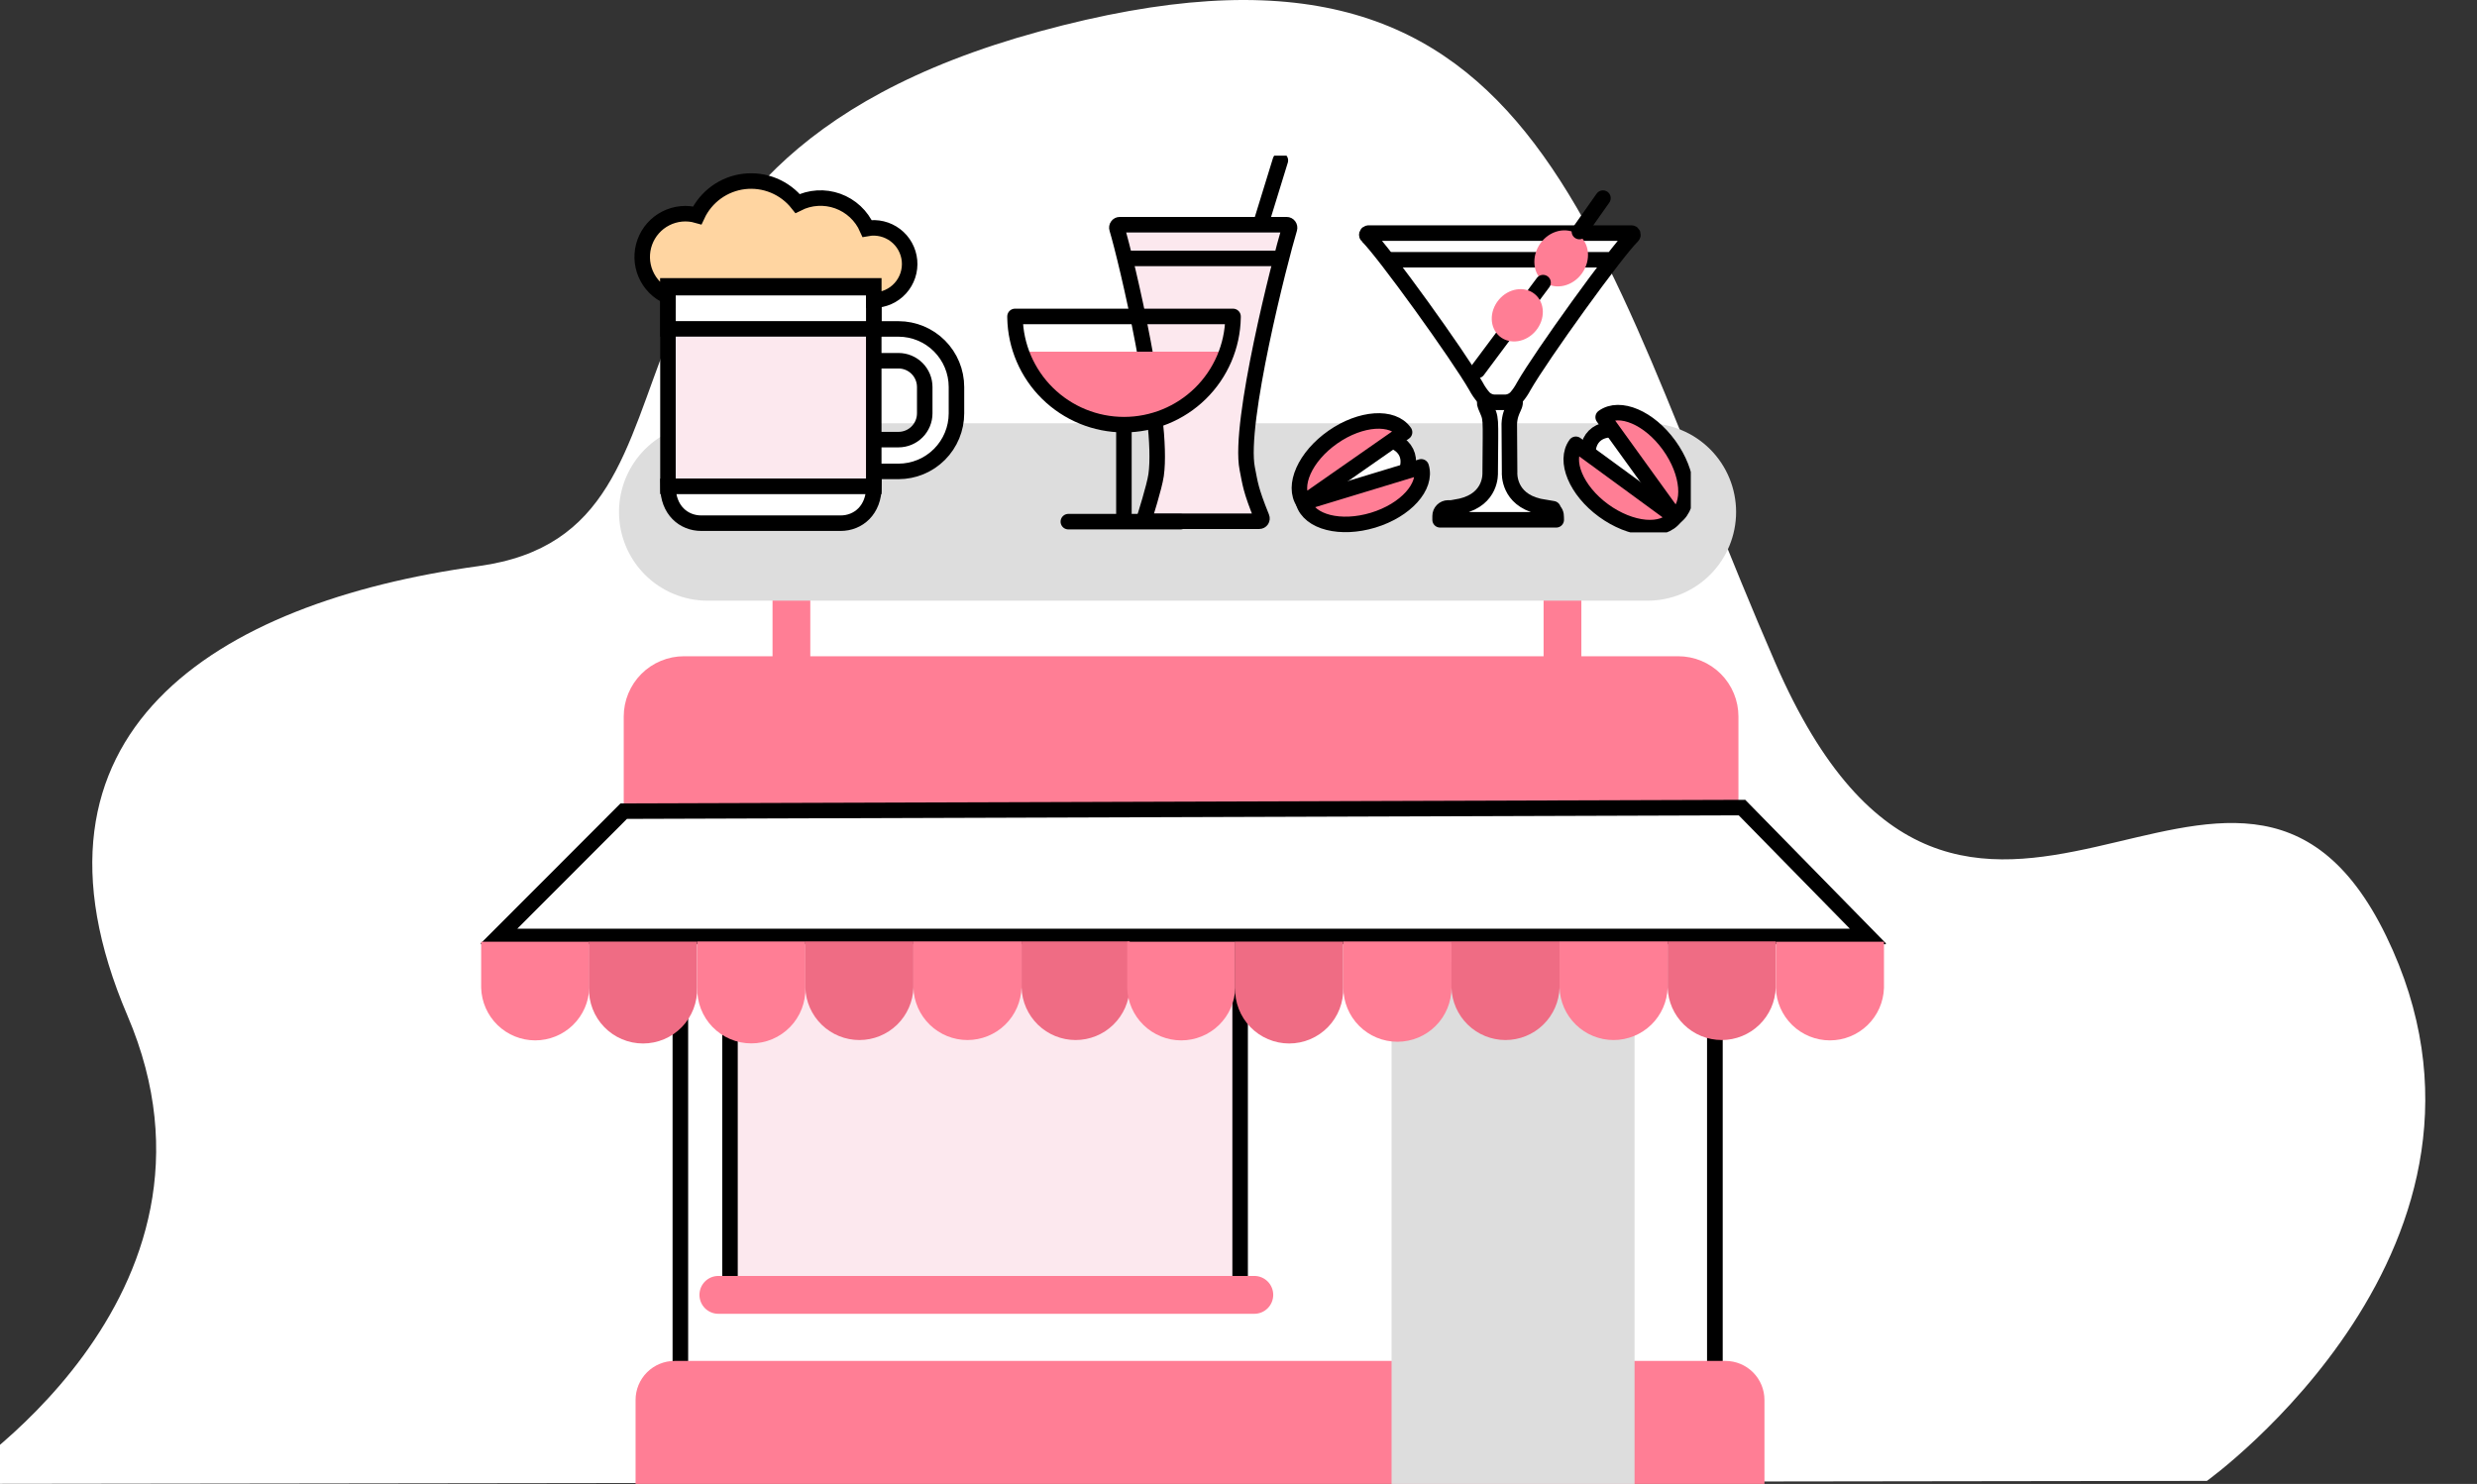
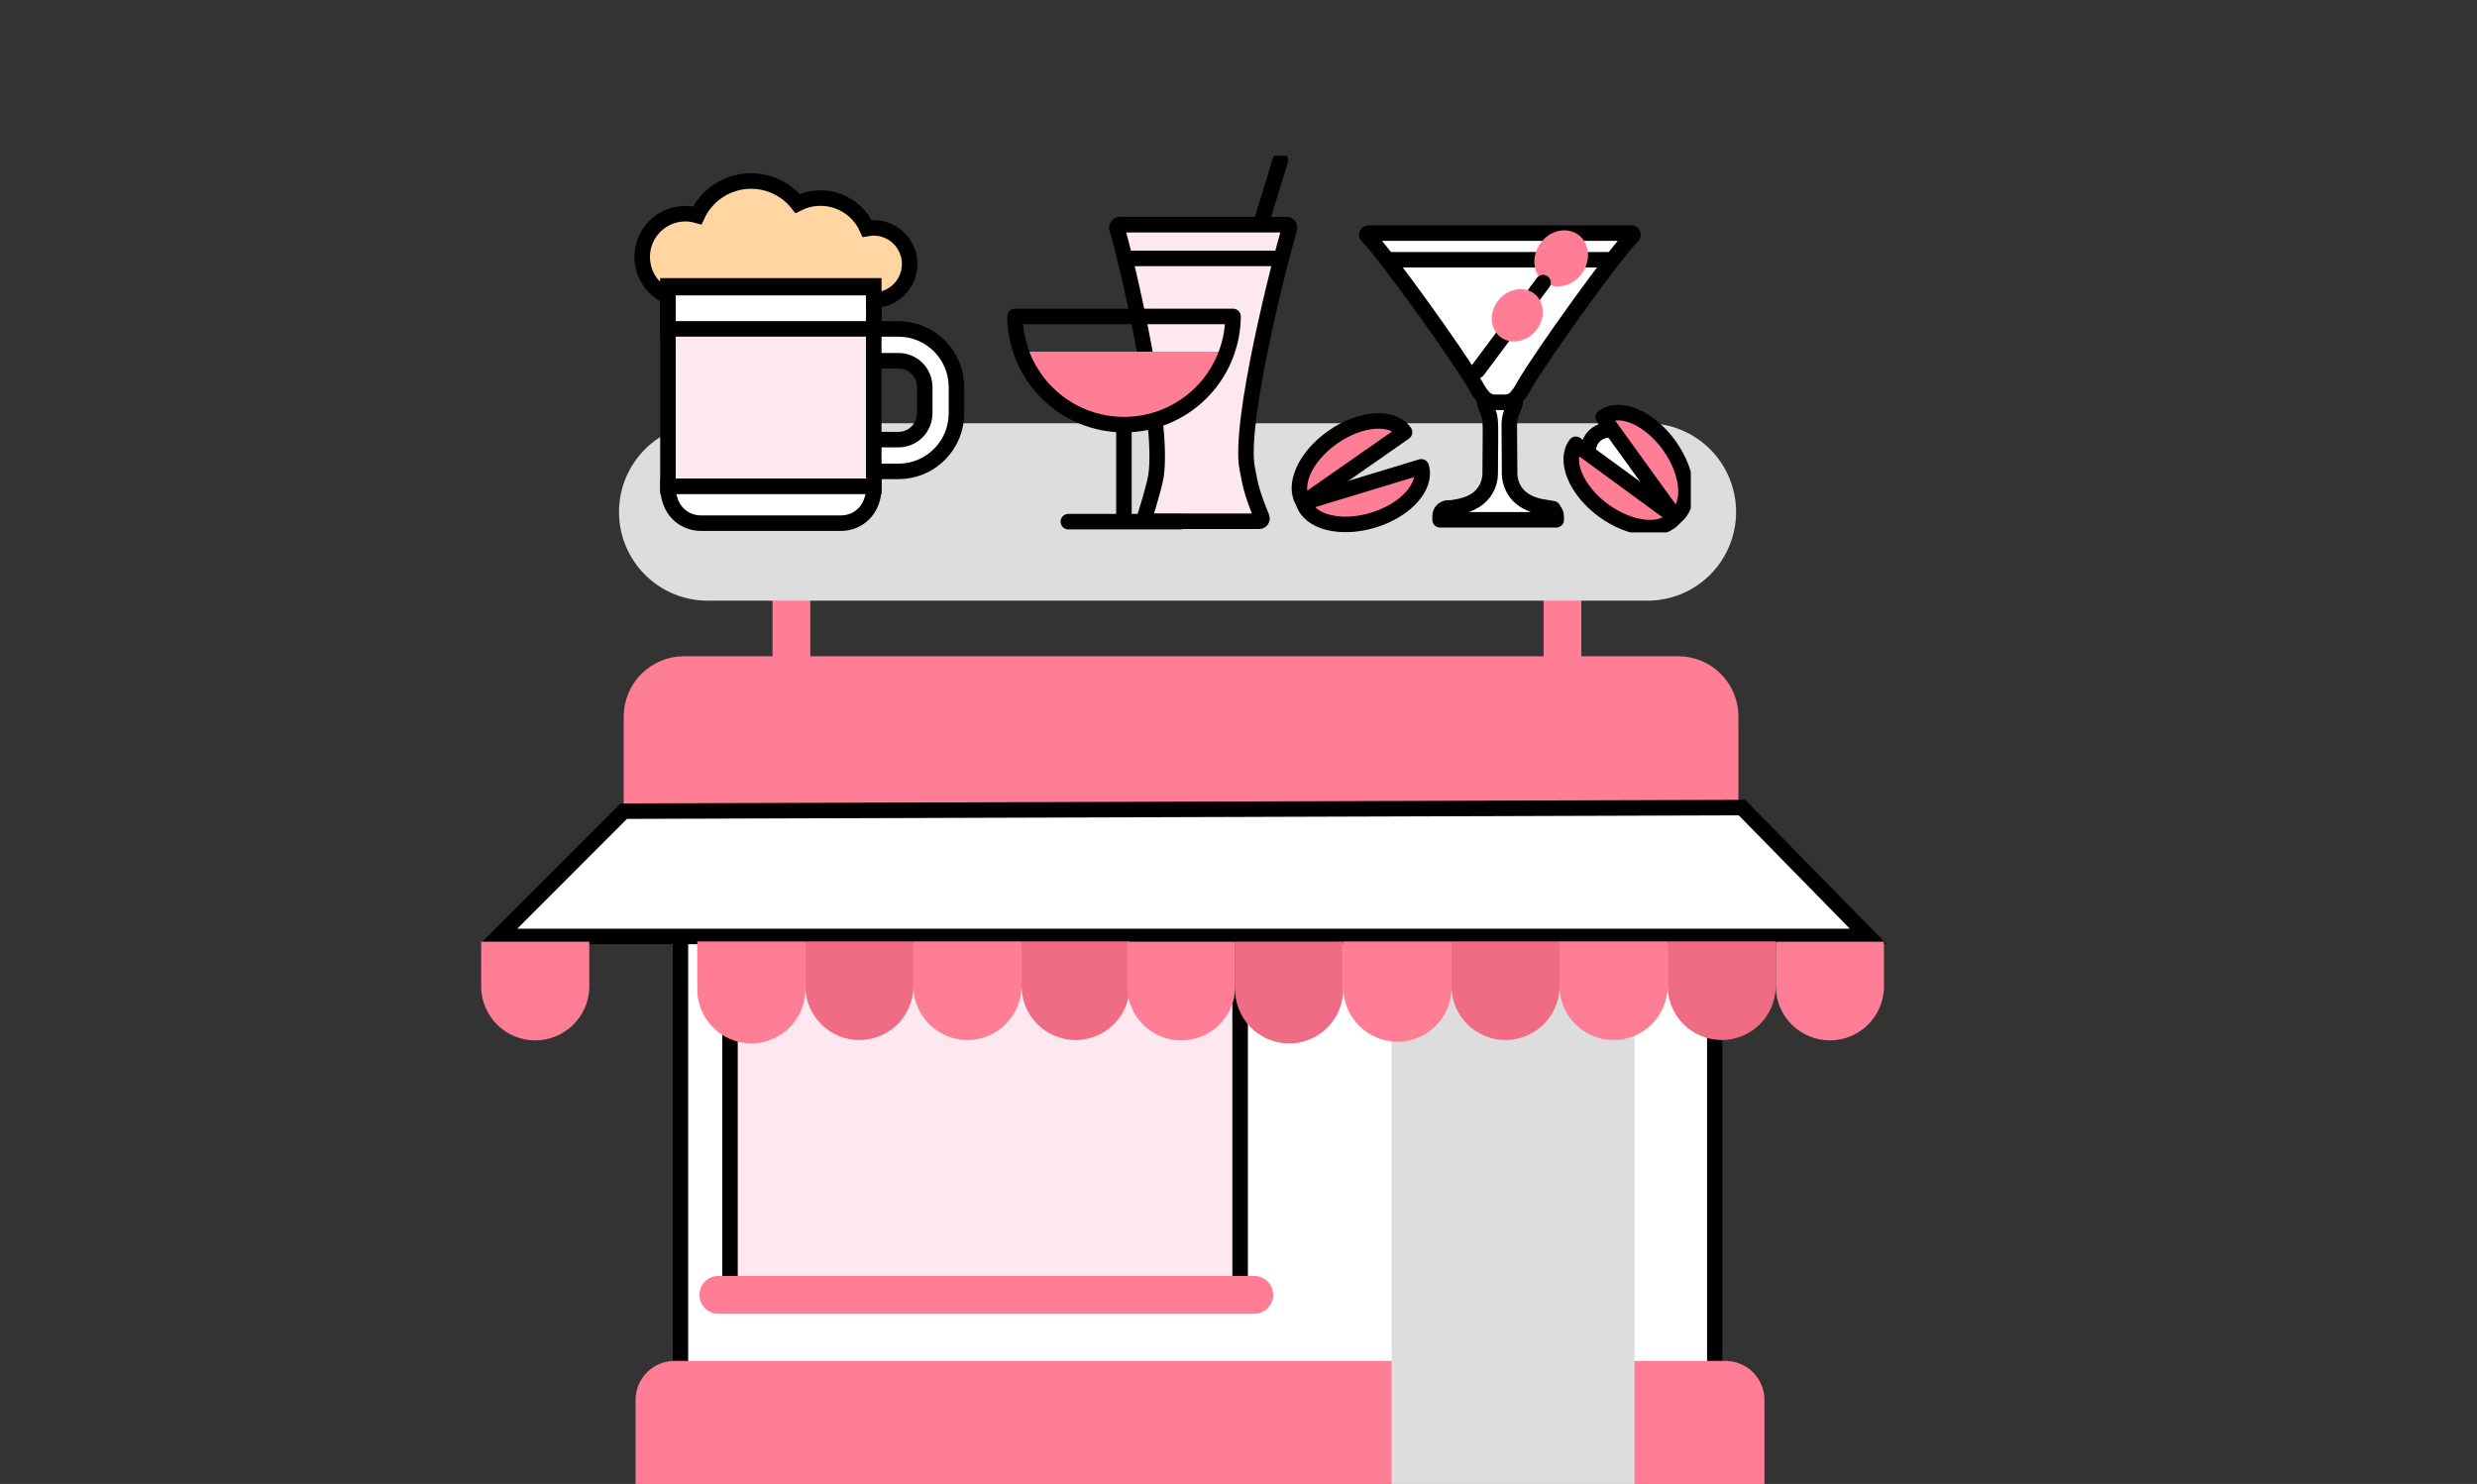
<svg xmlns="http://www.w3.org/2000/svg" width="479" height="287" viewBox="0 0 479 287" fill="none">
  <rect x="0" y="0" width="479" height="287" fill="#333333" stroke="none" />
  <g clip-path="url(#clip0_45_60)">
    <path d="M426.772 286.416C426.772 286.416 490.435 240.681 461.425 181.009C432.415 121.337 379.903 212.418 343.301 128.186C306.699 43.954 298.502 -20.528 201.064 6.07C103.625 32.669 143.567 102.475 92.57 109.485C41.573 116.495 1.281 141.777 24.653 196.44C48.024 251.103 -10 286.999 -10 286.999L426.772 286.416Z" fill="white" />
  </g>
  <g clip-path="url(#clip1_45_60)">
    <path d="M331.607 165.346H131.574V270.082H331.607V165.346Z" fill="white" stroke="#646464" stroke-width="3" />
    <path d="M331.607 165.346H131.574V270.082H331.607V165.346Z" fill="white" stroke="black" stroke-width="3" />
    <path d="M239.816 177.697H141.166V251.333H239.816V177.697Z" fill="#FCE8EE" stroke="black" stroke-width="3" stroke-linecap="round" stroke-linejoin="round" />
    <path d="M246.214 250.408C246.218 250.892 246.126 251.371 245.944 251.818C245.762 252.266 245.493 252.672 245.153 253.015C244.814 253.358 244.409 253.631 243.964 253.816C243.519 254.002 243.041 254.098 242.558 254.098H138.914C137.945 254.098 137.015 253.712 136.329 253.025C135.644 252.339 135.259 251.408 135.259 250.437C135.259 249.466 135.644 248.535 136.329 247.848C137.015 247.161 137.945 246.776 138.914 246.776H242.558C243.523 246.776 244.449 247.157 245.133 247.838C245.818 248.518 246.207 249.442 246.214 250.408Z" fill="#FF7E95" />
    <path d="M341.208 287H122.906V270.761C122.906 268.759 123.7 266.839 125.114 265.423C126.527 264.008 128.445 263.212 130.444 263.212H333.671C335.67 263.212 337.587 264.008 339.001 265.423C340.414 266.839 341.208 268.759 341.208 270.761V287Z" fill="#FF7E95" />
    <path d="M316.089 185.925H269.101V287H316.089V185.925Z" fill="#DDDDDD" />
    <path d="M156.694 108.628H149.392V127.377H156.694V108.628Z" fill="#FF7E95" />
    <path d="M305.8 109.543H298.498V128.292H305.8V109.543Z" fill="#FF7E95" />
    <path d="M335.725 99.023C335.725 94.473 333.92 90.11 330.708 86.893C327.495 83.676 323.138 81.869 318.595 81.869H136.832C132.289 81.869 127.932 83.676 124.72 86.893C121.507 90.11 119.702 94.473 119.702 99.023C119.702 103.572 121.507 107.935 124.72 111.152C127.932 114.369 132.289 116.177 136.832 116.177H318.595C323.138 116.177 327.495 114.369 330.708 111.152C333.92 107.935 335.725 103.572 335.725 99.023Z" fill="#DDDDDD" />
    <path d="M336.177 138.586C336.178 137.055 335.878 135.539 335.294 134.124C334.71 132.709 333.853 131.423 332.772 130.34C331.691 129.257 330.408 128.398 328.996 127.812C327.583 127.226 326.07 126.924 324.541 126.924H132.262C130.733 126.924 129.219 127.225 127.806 127.812C126.393 128.398 125.109 129.257 124.027 130.34C122.946 131.423 122.088 132.708 121.503 134.123C120.918 135.538 120.616 137.055 120.616 138.586V181.122H336.177V138.586Z" fill="#FF7E95" />
    <path d="M336.865 156.193L361.297 181.122H96.411L120.616 156.882L336.865 156.193Z" fill="white" stroke="black" stroke-width="3" />
    <path d="M113.955 191.058C113.873 193.78 112.736 196.363 110.785 198.26C108.833 200.156 106.22 201.217 103.501 201.217C100.782 201.217 98.169 200.156 96.218 198.26C94.266 196.363 93.129 193.78 93.047 191.058V182.132H113.955V191.058Z" fill="#FF7E95" />
-     <path d="M134.806 191.03C134.848 192.431 134.609 193.826 134.103 195.133C133.596 196.44 132.833 197.632 131.858 198.638C130.883 199.644 129.716 200.444 128.427 200.99C127.138 201.536 125.752 201.818 124.352 201.818C122.953 201.818 121.567 201.536 120.278 200.99C118.988 200.444 117.822 199.644 116.847 198.638C115.872 197.632 115.109 196.44 114.602 195.133C114.096 193.826 113.856 192.431 113.899 191.03V182.113H134.806V191.03Z" fill="#EF6C84" />
    <path d="M155.742 191.011C155.784 192.412 155.545 193.808 155.039 195.114C154.532 196.421 153.769 197.613 152.794 198.619C151.819 199.625 150.652 200.425 149.363 200.971C148.074 201.517 146.688 201.799 145.288 201.799C143.889 201.799 142.503 201.517 141.214 200.971C139.924 200.425 138.758 199.625 137.783 198.619C136.808 197.613 136.045 196.421 135.538 195.114C135.032 193.808 134.793 192.412 134.835 191.011V182.085H155.742V191.011Z" fill="#FF7E95" />
    <path d="M176.641 190.992C176.559 193.714 175.422 196.297 173.47 198.194C171.519 200.091 168.906 201.151 166.187 201.151C163.467 201.151 160.855 200.091 158.903 198.194C156.952 196.297 155.815 193.714 155.733 190.992V182.066H176.641V190.992Z" fill="#EF6C84" />
    <path d="M197.539 190.992C197.458 193.714 196.32 196.297 194.369 198.194C192.417 200.091 189.805 201.151 187.085 201.151C184.366 201.151 181.753 200.091 179.802 198.194C177.85 196.297 176.713 193.714 176.631 190.992V182.066H197.539V190.992Z" fill="#FF7E95" />
    <path d="M218.456 190.992C218.375 193.714 217.238 196.297 215.286 198.194C213.334 200.091 210.722 201.151 208.002 201.151C205.283 201.151 202.671 200.091 200.719 198.194C198.767 196.297 197.63 193.714 197.549 190.992V182.066H218.456V190.992Z" fill="#EF6C84" />
    <path d="M238.884 191.058C238.802 193.78 237.665 196.363 235.713 198.26C233.762 200.156 231.149 201.217 228.43 201.217C225.71 201.217 223.098 200.156 221.146 198.26C219.195 196.363 218.057 193.78 217.976 191.058V182.132H238.884V191.058Z" fill="#FF7E95" />
    <path d="M259.754 191.03C259.796 192.431 259.556 193.826 259.05 195.133C258.543 196.44 257.78 197.632 256.805 198.638C255.83 199.644 254.664 200.444 253.374 200.99C252.085 201.536 250.7 201.818 249.3 201.818C247.9 201.818 246.514 201.536 245.225 200.99C243.936 200.444 242.769 199.644 241.794 198.638C240.819 197.632 240.056 196.44 239.55 195.133C239.043 193.826 238.804 192.431 238.846 191.03V182.113H259.754V191.03Z" fill="#EF6C84" />
    <path d="M280.69 191.011C280.69 193.789 279.588 196.453 277.626 198.417C275.665 200.381 273.005 201.484 270.231 201.484C267.457 201.484 264.797 200.381 262.836 198.417C260.874 196.453 259.772 193.789 259.772 191.011V182.085H280.69V191.011Z" fill="#FF7E95" />
    <path d="M301.588 190.992C301.507 193.714 300.369 196.297 298.418 198.194C296.466 200.091 293.854 201.151 291.134 201.151C288.415 201.151 285.802 200.091 283.851 198.194C281.899 196.297 280.762 193.714 280.68 190.992V182.066H301.588V190.992Z" fill="#EF6C84" />
    <path d="M322.486 190.992C322.405 193.714 321.268 196.297 319.316 198.194C317.364 200.091 314.752 201.151 312.033 201.151C309.313 201.151 306.701 200.091 304.749 198.194C302.797 196.297 301.66 193.714 301.579 190.992V182.066H322.486V190.992Z" fill="#FF7E95" />
    <path d="M343.394 190.992C343.313 193.714 342.176 196.297 340.224 198.194C338.272 200.091 335.66 201.151 332.941 201.151C330.221 201.151 327.609 200.091 325.657 198.194C323.705 196.297 322.568 193.714 322.487 190.992V182.066H343.394V190.992Z" fill="#EF6C84" />
    <path d="M364.321 191.058C364.239 193.78 363.102 196.363 361.151 198.26C359.199 200.156 356.586 201.217 353.867 201.217C351.148 201.217 348.535 200.156 346.583 198.26C344.632 196.363 343.495 193.78 343.413 191.058V182.132H364.321V191.058Z" fill="#FF7E95" />
  </g>
  <g clip-path="url(#clip2_45_60)">
    <path d="M247.597 31.024L229.194 90.775C229.189 90.793 229.18 90.81 229.168 90.825C229.157 90.84 229.142 90.852 229.125 90.86C229.108 90.869 229.09 90.874 229.071 90.875C229.052 90.876 229.033 90.873 229.016 90.867" fill="white" />
    <path d="M247.597 31.024L229.194 90.775C229.189 90.793 229.18 90.81 229.168 90.825C229.157 90.84 229.142 90.852 229.125 90.86C229.108 90.869 229.09 90.874 229.071 90.875C229.052 90.876 229.033 90.873 229.016 90.867" stroke="black" stroke-width="3" stroke-linecap="round" stroke-linejoin="round" />
    <path d="M249.26 43.686C249.21 43.615 249.144 43.557 249.067 43.517C248.99 43.477 248.905 43.458 248.818 43.459H216.526C216.44 43.459 216.356 43.479 216.28 43.519C216.204 43.558 216.139 43.615 216.09 43.686C216.034 43.76 215.997 43.847 215.982 43.939C215.967 44.031 215.975 44.125 216.004 44.213C217.802 50.17 225.114 80.972 223.568 91.885C223.243 94.167 221.372 100.026 221.354 100.075C221.32 100.156 221.307 100.245 221.316 100.332C221.324 100.42 221.354 100.504 221.403 100.578C221.451 100.65 221.517 100.709 221.594 100.75C221.671 100.791 221.757 100.812 221.844 100.811H243.518C243.604 100.811 243.689 100.789 243.765 100.749C243.84 100.708 243.905 100.649 243.953 100.578C244.002 100.504 244.032 100.42 244.04 100.332C244.049 100.245 244.036 100.156 244.002 100.075C241.794 94.621 241.769 93.529 241.187 90.615C239.451 81.849 247.536 50.237 249.358 44.213C249.383 44.124 249.387 44.03 249.37 43.938C249.353 43.847 249.315 43.761 249.26 43.686Z" fill="#FCE8EE" stroke="black" stroke-width="3" />
    <path d="M247.469 49.98H217.857" stroke="black" stroke-width="3" stroke-linecap="round" stroke-linejoin="round" />
    <path d="M300.533 98.811L300.324 98.394C297.809 97.983 297.533 97.903 297.533 97.903C291.68 96.523 291.907 91.609 291.926 91.351L291.864 81.99C291.993 78.96 293.594 78.401 292.748 77.082C292.202 76.236 291.558 76.426 288.509 76.426C288.273 76.433 288.042 76.499 287.836 76.616C287.631 76.733 287.458 76.899 287.331 77.098C287.205 77.298 287.129 77.526 287.111 77.761C287.093 77.997 287.132 78.234 287.227 78.45C288.454 81.413 288.239 79.708 288.171 91.4C288.171 91.609 288.454 96.504 282.558 97.897C280.46 98.29 280.896 98.241 280.019 98.241C279.611 98.247 279.221 98.413 278.935 98.703C278.648 98.993 278.486 99.385 278.485 99.793V100.535H300.944C300.919 99.823 300.999 99.326 300.533 98.811Z" fill="white" stroke="black" stroke-width="3" stroke-linecap="round" stroke-linejoin="round" />
    <path d="M264.602 45.084C264.538 45.09 264.476 45.114 264.425 45.155C264.375 45.196 264.338 45.251 264.318 45.313C264.299 45.375 264.299 45.441 264.318 45.503C264.337 45.565 264.374 45.62 264.424 45.661C267.559 48.679 282.037 68.77 285.429 74.708C285.833 75.475 286.323 76.194 286.889 76.849C287.172 77.154 287.514 77.397 287.896 77.563C288.277 77.729 288.688 77.814 289.104 77.812H290.987C291.404 77.814 291.816 77.728 292.198 77.563C292.58 77.397 292.924 77.154 293.208 76.849C293.773 76.194 294.26 75.475 294.662 74.708C298.054 68.77 312.538 48.679 315.66 45.661C315.875 45.459 315.789 45.084 315.501 45.084H264.602Z" fill="white" stroke="black" stroke-width="3" stroke-linecap="round" stroke-linejoin="round" />
    <path d="M310.802 50.237H268.811" stroke="black" stroke-width="3" stroke-linecap="round" stroke-linejoin="round" />
    <path d="M298.625 54.569C300.852 56.151 304.146 55.384 305.937 52.845C307.728 50.305 307.403 46.956 305.17 45.373C302.937 43.79 299.649 44.551 297.864 47.09C296.079 49.63 296.398 52.98 298.625 54.569Z" fill="#FF7E95" />
-     <path d="M305.422 44.784L309.98 38.318" stroke="black" stroke-width="3" stroke-linecap="round" stroke-linejoin="round" />
    <path d="M298.398 54.66L285.736 71.653" stroke="black" stroke-width="3" stroke-linecap="round" stroke-linejoin="round" />
    <path d="M290.012 65.071C291.999 66.715 295.122 66.224 296.999 63.967C298.876 61.709 298.79 58.538 296.809 56.894C294.827 55.249 291.693 55.74 289.822 57.998C287.951 60.255 288.036 63.402 290.012 65.071Z" fill="#FF7E95" />
    <path d="M320.2 87.29C324.298 91.394 325.623 96.719 323.151 99.192C320.679 101.664 315.354 100.339 311.256 96.235C307.158 92.131 305.833 86.806 308.299 84.34C310.765 81.874 316.096 83.186 320.2 87.29Z" fill="white" stroke="black" stroke-width="3" stroke-linecap="round" stroke-linejoin="round" />
    <path d="M310.017 80.683C313.225 78.365 318.942 80.806 322.783 86.137C326.623 91.468 327.144 97.658 323.936 99.971L310.017 80.683Z" fill="#FF7E95" stroke="black" stroke-width="3" stroke-linecap="round" stroke-linejoin="round" />
    <path d="M323.936 99.971C321.599 103.167 315.409 102.608 310.103 98.744C304.796 94.879 302.41 89.118 304.735 85.928L323.936 99.971Z" fill="#FF7E95" stroke="black" stroke-width="3" stroke-linecap="round" stroke-linejoin="round" />
-     <path d="M265.29 97.78C260.081 100.332 254.609 99.86 253.076 96.719C251.542 93.578 254.511 88.971 259.719 86.419C264.928 83.867 270.4 84.346 271.933 87.481C273.467 90.615 270.51 95.228 265.29 97.78Z" fill="white" stroke="black" stroke-width="3" stroke-linecap="round" stroke-linejoin="round" />
    <path d="M274.835 90.29C275.988 94.075 271.829 98.694 265.541 100.602C259.253 102.51 253.229 100.995 252.076 97.21L274.835 90.29Z" fill="#FF7E95" stroke="black" stroke-width="3" stroke-linecap="round" stroke-linejoin="round" />
    <path d="M252.106 97.21C249.843 93.965 252.376 88.284 257.762 84.53C263.148 80.775 269.351 80.352 271.614 83.597L252.106 97.21Z" fill="#FF7E95" stroke="black" stroke-width="3" stroke-linecap="round" stroke-linejoin="round" />
    <path d="M197.318 68.022C198.71 72.233 201.393 75.897 204.987 78.495C208.582 81.093 212.904 82.492 217.339 82.492C221.773 82.492 226.095 81.093 229.69 78.495C233.284 75.897 235.968 72.233 237.359 68.022H197.318Z" fill="#FF7E95" />
    <path d="M196.281 61.2C196.281 61.267 196.281 61.335 196.281 61.408C196.376 66.937 198.638 72.208 202.582 76.085C206.525 79.961 211.833 82.133 217.363 82.133C222.893 82.133 228.201 79.961 232.144 76.085C236.088 72.208 238.35 66.937 238.444 61.408V61.2H196.281Z" stroke="black" stroke-width="3" stroke-linecap="round" stroke-linejoin="round" />
    <path d="M217.342 82.493V100.682" stroke="black" stroke-width="3" stroke-linecap="round" stroke-linejoin="round" />
    <path d="M206.594 100.891H228.298" stroke="black" stroke-width="3" stroke-linecap="round" stroke-linejoin="round" />
  </g>
  <path d="M173.754 91.173H161V85.023H173.754C175.098 85.022 176.387 84.486 177.337 83.534C178.288 82.582 178.823 81.292 178.825 79.946V74.847C178.823 73.501 178.288 72.21 177.337 71.258C176.387 70.306 175.098 69.771 173.754 69.769H167.219V63.619H173.754C176.726 63.623 179.575 64.807 181.675 66.912C183.776 69.017 184.957 71.871 184.959 74.847V79.946C184.957 82.922 183.776 85.775 181.675 87.88C179.575 89.985 176.726 91.17 173.754 91.173Z" fill="white" stroke="black" stroke-width="3" />
  <path d="M162.557 49.365H135.613C134.766 49.365 133.927 49.533 133.145 49.857C132.363 50.182 131.652 50.658 131.054 51.258C130.455 51.858 129.981 52.57 129.657 53.354C129.334 54.138 129.168 54.978 129.169 55.826V94.064H168.966V55.826C168.968 54.119 168.294 52.481 167.093 51.27C165.892 50.06 164.261 49.375 162.557 49.365Z" fill="#FCE8EE" stroke="black" stroke-width="3" />
  <path d="M129.169 94.065C129.169 98.656 132.19 101.188 135.613 101.188H162.557C165.973 101.188 169.001 98.656 169.001 94.065H129.169Z" fill="white" stroke="black" stroke-width="3" />
  <path d="M168.973 54.846H129.169V63.605H168.973V54.846Z" fill="white" stroke="black" stroke-width="3" />
  <path d="M162.557 48.505H135.613C133.903 48.507 132.264 49.189 131.056 50.4C129.848 51.611 129.169 53.253 129.169 54.965V55.636H168.966V54.972C168.968 53.265 168.295 51.627 167.094 50.415C165.893 49.203 164.262 48.517 162.557 48.505Z" fill="white" stroke="black" stroke-width="3" />
  <path d="M167.684 44.183C167.143 42.96 166.36 41.86 165.382 40.949C164.404 40.039 163.251 39.336 161.994 38.885C160.737 38.434 159.401 38.244 158.068 38.325C156.735 38.406 155.433 38.758 154.24 39.359C153.022 37.824 151.433 36.627 149.624 35.88C147.815 35.133 145.845 34.862 143.901 35.091C141.957 35.321 140.105 36.044 138.518 37.192C136.932 38.34 135.665 39.875 134.838 41.651C132.805 41.068 130.627 41.28 128.744 42.242C126.86 43.204 125.412 44.846 124.69 46.836C123.968 48.826 124.026 51.017 124.853 52.965C125.681 54.914 127.215 56.476 129.147 57.336V55.291H168.972V58.048C169.94 58.042 170.896 57.835 171.779 57.44C172.663 57.045 173.454 56.47 174.104 55.752C174.754 55.033 175.247 54.188 175.553 53.269C175.859 52.349 175.971 51.376 175.881 50.411C175.791 49.447 175.502 48.511 175.032 47.664C174.562 46.817 173.921 46.077 173.15 45.491C172.38 44.906 171.496 44.487 170.554 44.261C169.613 44.036 168.636 44.009 167.684 44.183Z" fill="#FFD5A1" stroke="black" stroke-width="3" />
  <defs>
    <clipPath id="clip0_45_60">
-       <rect width="479" height="287" fill="white" />
-     </clipPath>
+       </clipPath>
    <clipPath id="clip1_45_60">
      <rect width="271.67" height="261" fill="white" transform="translate(93 26)" />
    </clipPath>
    <clipPath id="clip2_45_60">
      <rect width="200.938" height="72.867" fill="white" transform="translate(126.028 30.104)" />
    </clipPath>
  </defs>
</svg>